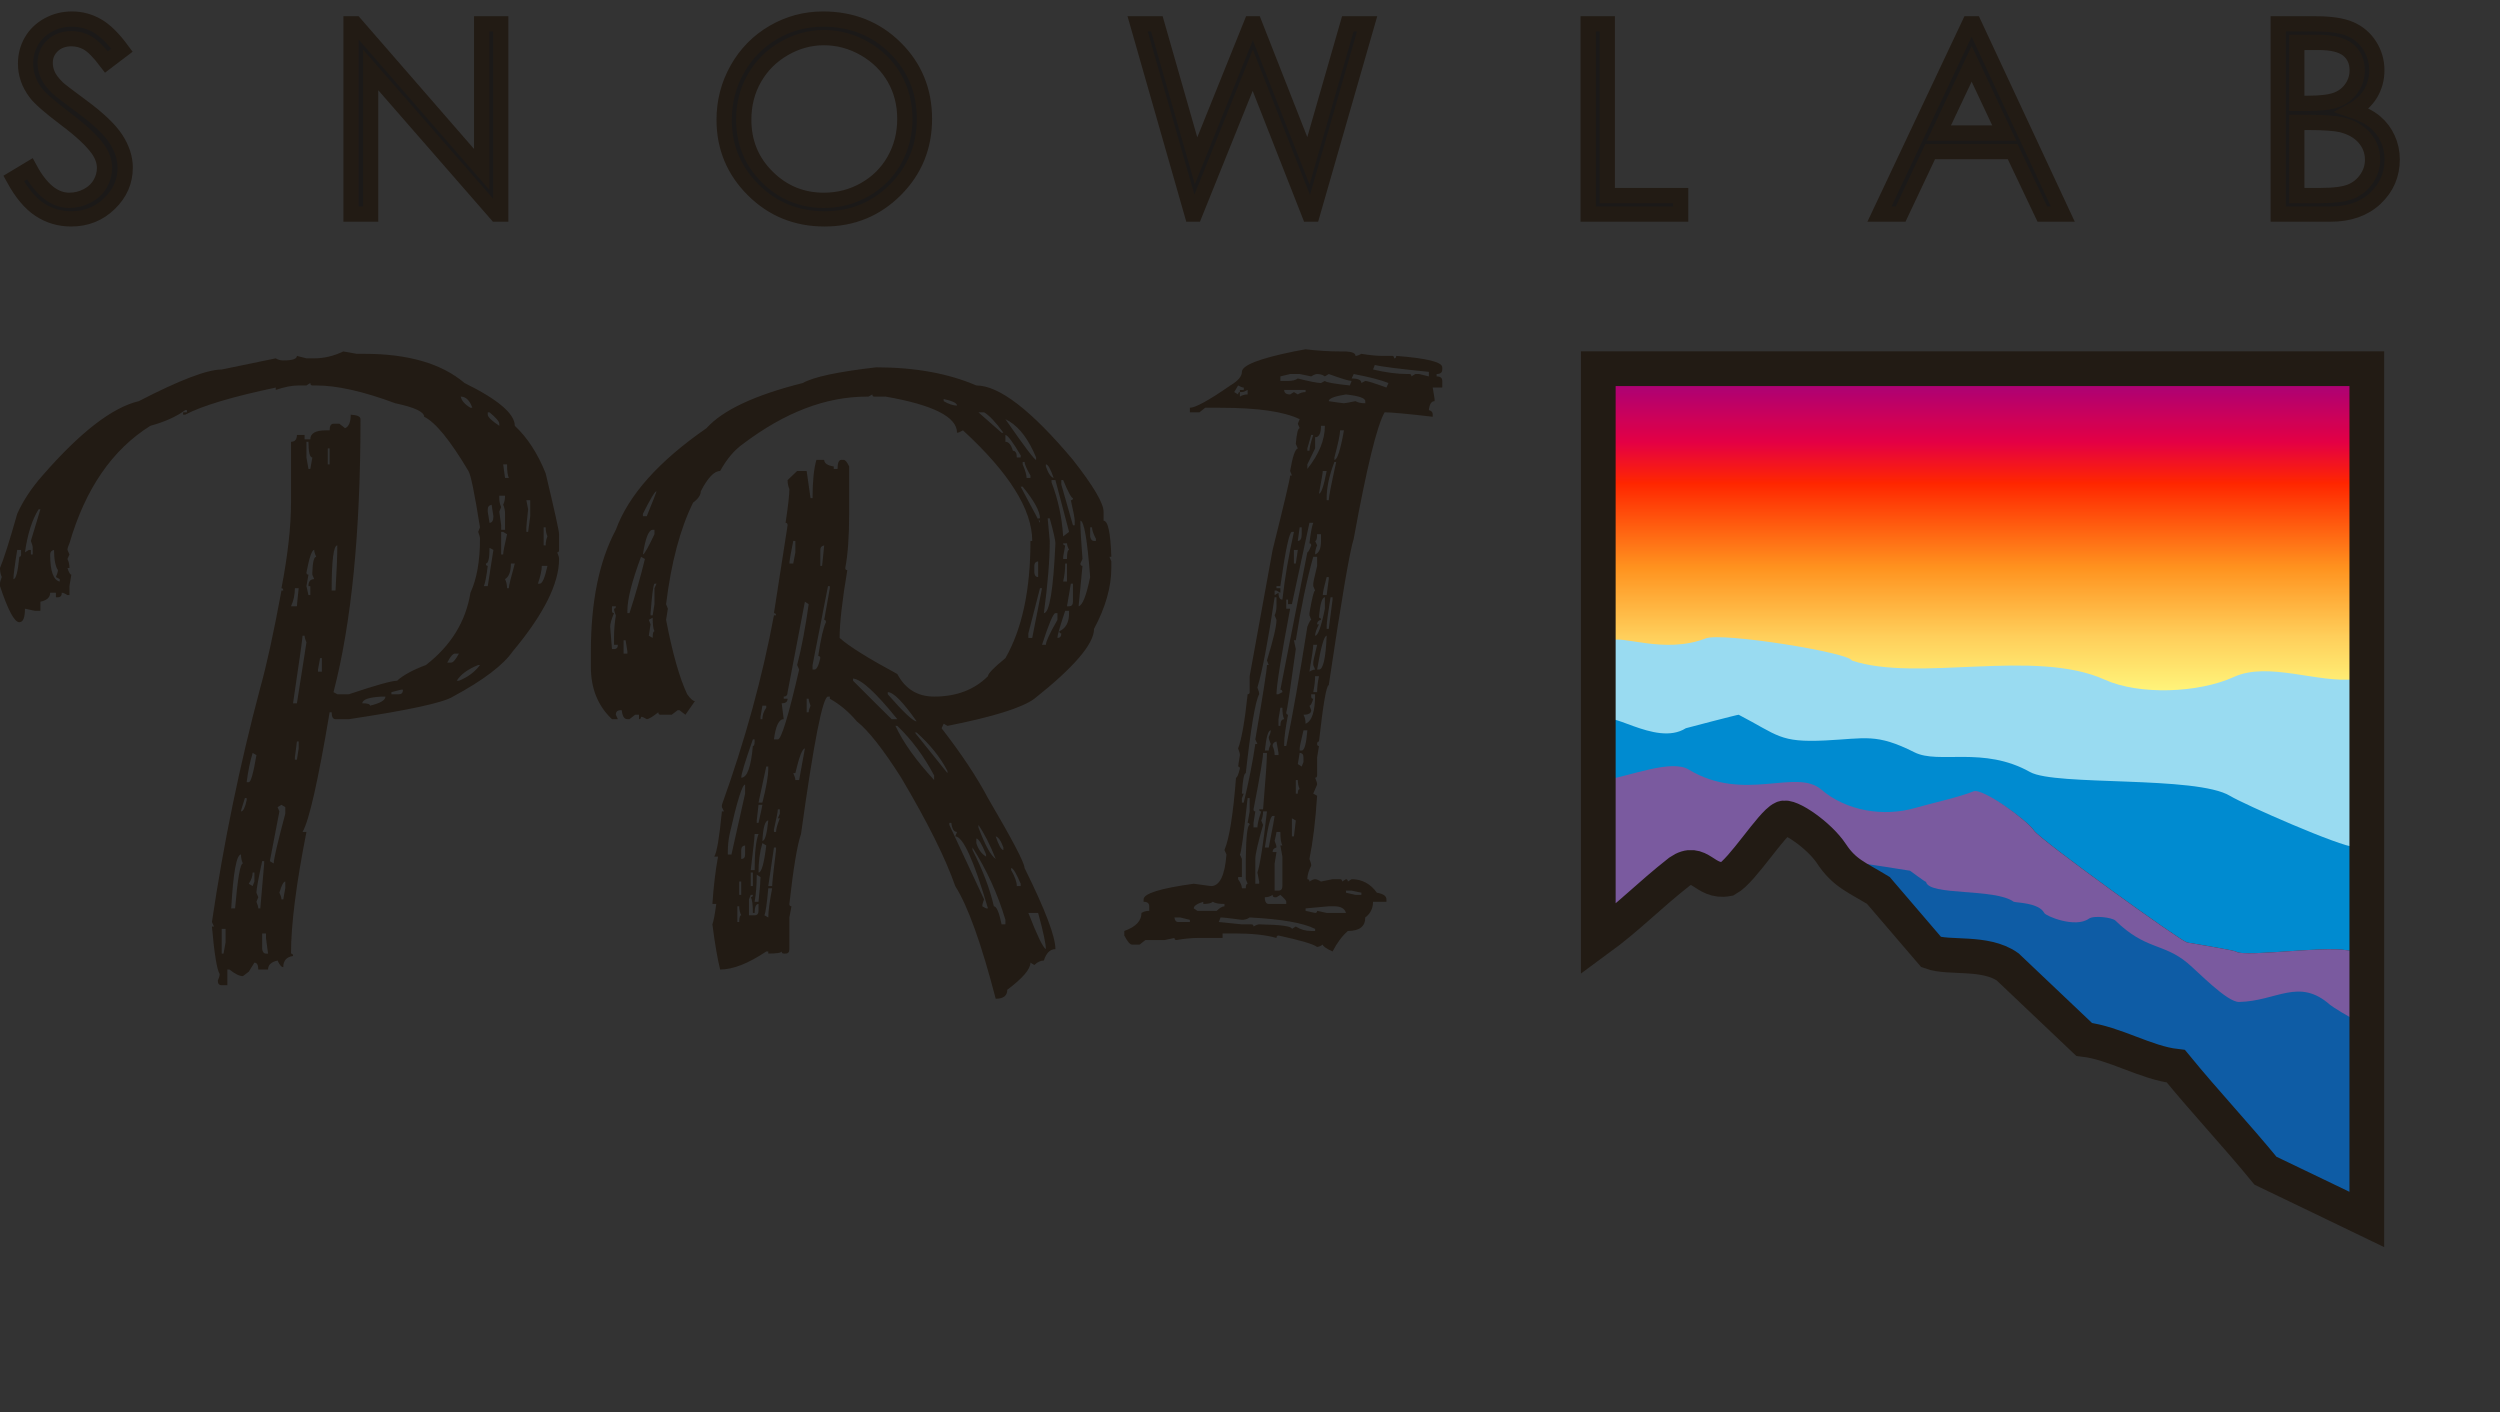
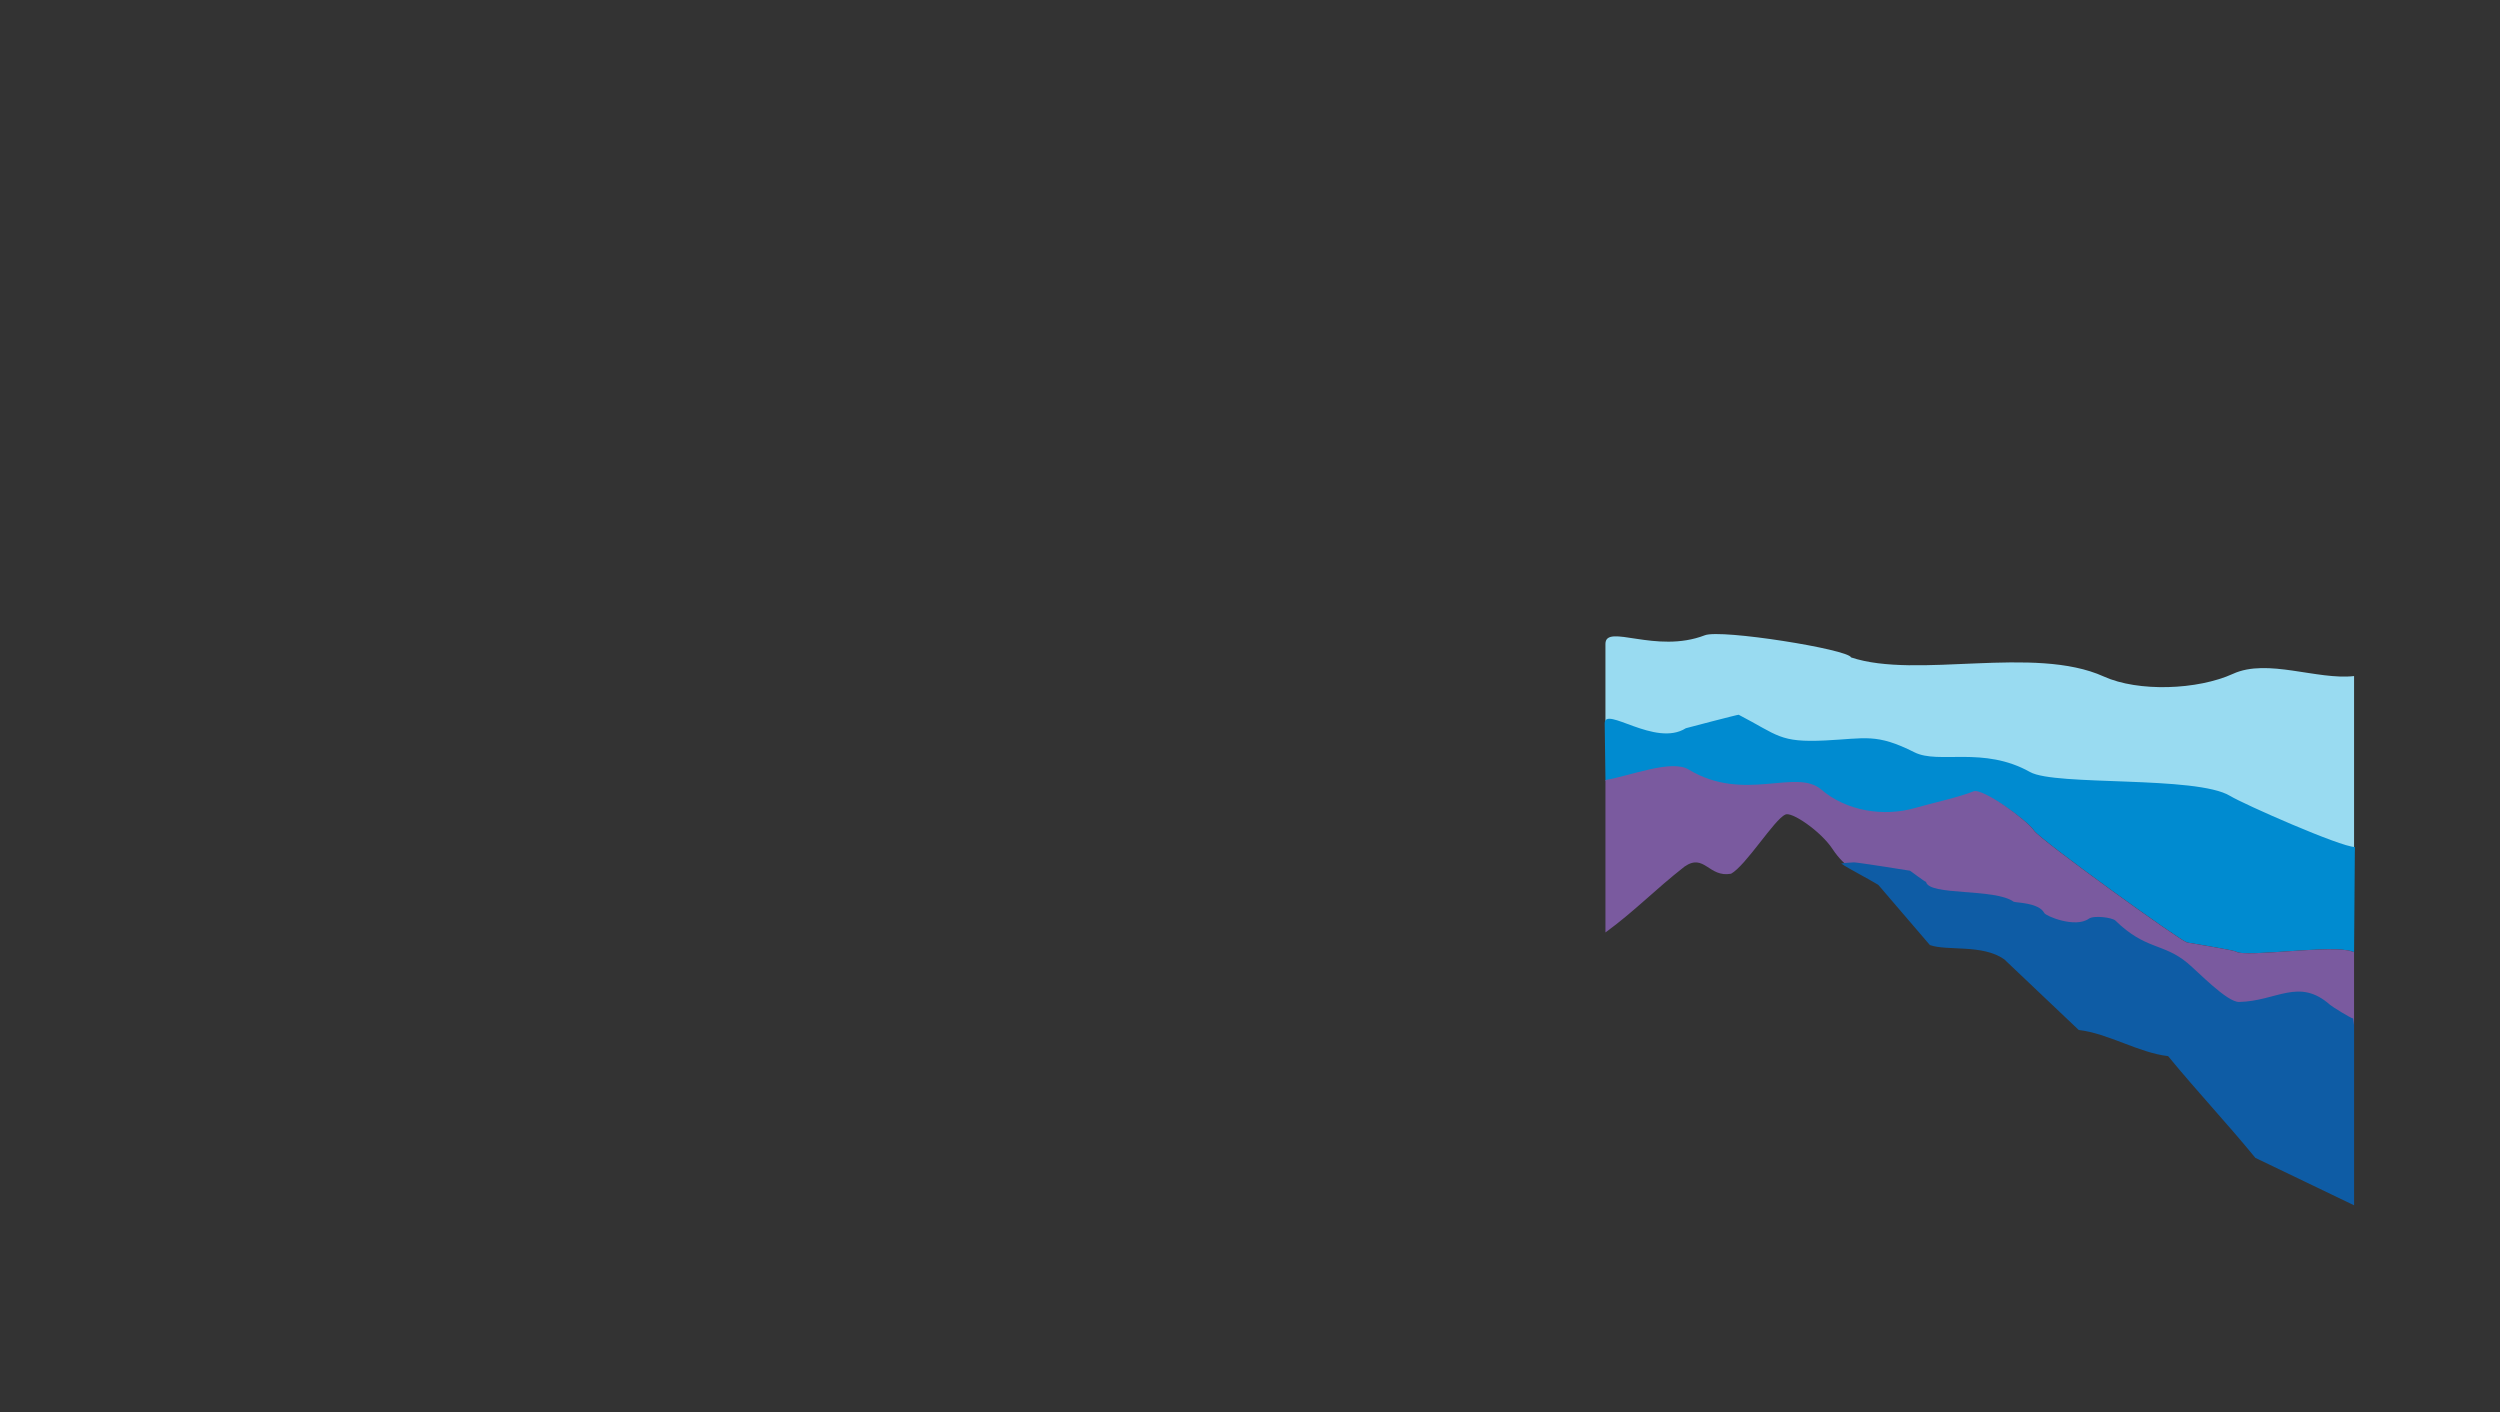
<svg xmlns="http://www.w3.org/2000/svg" width="131" height="74" viewBox="0 0 131 74" fill="none">
  <rect x="0" y="0" width="131" height="74" fill="#333333" stroke="none" />
  <g id="Group 1826">
    <g id="Layer1012">
-       <path id="path967" fill-rule="evenodd" clip-rule="evenodd" d="M17.988 18.416L18.687 18.54H19.093C21.385 18.54 23.136 19.048 24.343 20.07C26.098 20.935 26.976 21.681 26.976 22.313C27.642 22.936 28.178 23.768 28.593 24.804C29.06 26.767 29.296 27.827 29.296 27.993V28.816C29.296 28.901 29.263 28.944 29.198 28.944C29.263 29.091 29.296 29.205 29.296 29.291C29.296 30.579 28.487 32.195 26.866 34.134C26.358 34.862 25.314 35.651 23.737 36.501C23.237 36.82 21.417 37.214 18.284 37.685H17.581C17.447 37.685 17.378 37.566 17.378 37.324H17.273C16.667 40.926 16.196 43.013 15.854 43.593H16.058C15.517 46.331 15.249 48.455 15.249 49.967C15.318 49.967 15.355 50.01 15.355 50.095C15.014 50.143 14.843 50.337 14.843 50.68C14.749 50.68 14.648 50.561 14.546 50.333C14.213 50.404 14.046 50.561 14.046 50.803H13.534C13.534 50.561 13.465 50.442 13.331 50.442L13.035 50.917L12.726 51.15C12.551 51.15 12.316 51.036 12.023 50.803H11.913V51.626H11.617C11.482 51.626 11.414 51.545 11.414 51.388C11.478 51.24 11.511 51.127 11.511 51.041C11.369 50.818 11.23 49.986 11.105 48.55H11.214L11.105 48.313C11.718 44.173 12.563 40.076 13.64 36.031C13.973 34.843 14.343 33.146 14.749 30.945H14.843C14.843 30.864 14.81 30.822 14.749 30.822C15.082 29.087 15.249 27.589 15.249 26.339V23.15C15.456 23.15 15.558 23.026 15.558 22.789H15.96V23.022H16.261C16.261 22.708 16.529 22.551 17.069 22.551H17.273C17.273 22.318 17.338 22.204 17.476 22.204H17.785L18.081 22.437C18.28 22.356 18.378 22.118 18.378 21.729C18.719 21.748 18.89 21.824 18.89 21.966C18.89 27.879 18.418 32.647 17.476 36.268L17.675 36.378H18.284C19.694 35.903 20.539 35.67 20.808 35.67C21.125 35.38 21.628 35.104 22.319 34.847C23.627 33.835 24.407 32.571 24.651 31.059C24.984 30.341 25.151 29.4 25.151 28.231C25.151 28.15 25.119 28.027 25.058 27.87L25.151 27.632C24.867 25.84 24.664 24.856 24.546 24.68C23.591 23.074 22.819 22.128 22.226 21.838C22.226 21.581 21.722 21.344 20.71 21.13C19.036 20.507 17.654 20.198 16.57 20.198H16.366C16.297 20.198 16.261 20.155 16.261 20.07L16.058 20.198H15.651C15.31 20.198 14.912 20.274 14.449 20.431V20.308C12.198 20.783 10.613 21.253 9.703 21.729H9.593V21.605H9.796V21.491H9.703C9.256 21.824 8.65 22.1 7.878 22.313C5.888 23.559 4.473 25.607 3.64 28.469C3.571 28.616 3.535 28.735 3.535 28.816L3.64 29.053L3.535 29.291C3.608 29.429 3.64 29.586 3.64 29.762H3.535C3.608 29.994 3.673 30.113 3.738 30.113L3.64 30.712V31.183H3.535C3.409 31.102 3.308 31.059 3.239 31.059C3.239 31.216 3.169 31.297 3.035 31.297H2.929V31.059H2.629C2.629 31.302 2.458 31.458 2.117 31.53V32.005H1.82L1.308 31.896C1.308 32.366 1.211 32.604 1.012 32.604C0.756 32.604 0.418 31.972 0 30.712V30.584C0 30.503 0.032 30.384 0.093 30.237C0.032 30.099 0 29.938 0 29.762C0.199 29.291 0.5 28.345 0.902 26.924C1.207 26.244 1.645 25.579 2.227 24.918C4.209 22.641 5.892 21.344 7.273 21.021C9.414 19.913 10.865 19.362 11.617 19.362L14.449 18.777C14.562 18.848 14.693 18.887 14.843 18.887C15.318 18.887 15.558 18.81 15.558 18.649L16.058 18.777H16.464C16.984 18.777 17.492 18.654 17.988 18.416ZM24.14 20.783C24.188 20.997 24.359 21.192 24.651 21.367H24.749C24.611 20.978 24.412 20.783 24.14 20.783ZM25.558 21.605V21.729C25.558 21.848 25.761 22.042 26.163 22.313V22.204C26.163 22.09 25.992 21.89 25.651 21.605H25.558ZM16.058 23.15V23.972L16.163 24.571H16.261L16.366 23.972C16.233 23.972 16.163 23.697 16.163 23.15H16.058ZM17.175 23.497V24.333H17.273V23.497H17.175ZM26.366 24.333L26.464 25.042H26.663C26.602 24.923 26.569 24.685 26.569 24.333H26.366ZM26.163 25.978V26.102C26.163 26.277 26.195 26.434 26.261 26.572L26.163 26.81L26.261 27.523V27.761H26.464V26.924C26.464 26.748 26.431 26.587 26.366 26.449C26.431 26.32 26.464 26.163 26.464 25.978H26.163ZM27.581 26.211L27.674 26.686C27.613 27.252 27.581 27.566 27.581 27.632V27.87H27.674L27.784 27.048V26.211H27.581ZM25.558 26.686V26.81L25.651 27.395C25.785 27.395 25.854 27.28 25.854 27.048L25.761 26.449C25.622 26.477 25.558 26.558 25.558 26.686ZM2.024 26.686C1.682 27.233 1.442 27.984 1.308 28.944L1.512 28.816H1.617V29.053H1.715V28.706C1.715 28.621 1.682 28.502 1.617 28.345L2.117 26.686H2.024ZM28.487 27.632V28.578H28.593C28.593 28.402 28.625 28.245 28.686 28.107C28.625 27.965 28.593 27.808 28.593 27.632H28.487ZM26.261 27.87V29.053H26.366C26.366 28.934 26.435 28.578 26.569 27.993L26.366 27.87H26.261ZM17.378 30.945H17.581C17.646 29.88 17.675 29.091 17.675 28.578C17.48 28.578 17.378 29.367 17.378 30.945ZM25.651 28.706C25.651 29.253 25.59 29.529 25.46 29.529C25.46 29.609 25.492 29.652 25.558 29.652C25.492 30.189 25.428 30.541 25.354 30.712H25.558L25.854 28.816L25.651 28.706ZM0.902 28.816C0.768 29.643 0.703 30.151 0.703 30.346C0.837 30.346 0.939 29.956 1.012 29.177C1.073 29.177 1.105 29.139 1.105 29.053V28.816H0.902ZM2.629 29.053C2.629 29.928 2.796 30.398 3.129 30.474V30.346L2.929 30.237C2.999 30.08 3.035 29.956 3.035 29.875C2.901 29.671 2.832 29.319 2.832 28.816C2.698 28.844 2.629 28.925 2.629 29.053ZM16.058 29.999C16.058 30.075 16.094 30.113 16.163 30.113L16.058 30.712L16.163 31.183H16.261V30.712H16.163C16.163 30.47 16.265 30.346 16.464 30.346L16.366 30.113V29.999C16.383 29.453 16.452 29.177 16.57 29.177C16.497 29.02 16.464 28.901 16.464 28.816C16.342 28.816 16.208 29.21 16.058 29.999ZM26.772 29.529C26.772 29.952 26.667 30.227 26.464 30.346C26.533 30.489 26.569 30.646 26.569 30.822H26.663C26.663 30.703 26.768 30.27 26.976 29.529H26.772ZM28.39 29.652C28.39 29.885 28.32 30.194 28.186 30.584H28.284C28.418 30.584 28.552 30.275 28.686 29.652H28.39ZM15.452 30.822C15.452 31.163 15.383 31.482 15.249 31.767H15.558C15.558 31.706 15.591 31.387 15.651 30.822H15.452ZM15.854 33.312C15.854 33.435 15.688 34.614 15.355 36.853H15.558L16.058 33.664C15.993 33.512 15.96 33.398 15.96 33.312H15.854ZM23.437 34.719H23.64C23.745 34.719 23.879 34.562 24.046 34.248H23.843C23.733 34.248 23.595 34.405 23.437 34.719ZM16.773 34.486L16.663 35.085V35.194H16.866V34.486H16.773ZM23.936 35.67H24.046C24.505 35.489 24.875 35.218 25.151 34.847H25.058C24.509 35.071 24.135 35.342 23.936 35.67ZM20.511 36.268V36.378H20.913C21.047 36.378 21.116 36.297 21.116 36.14H21.011L20.511 36.268ZM18.987 36.853C19.255 36.853 19.39 36.891 19.39 36.977C19.93 36.848 20.198 36.687 20.198 36.501H19.999C19.325 36.539 18.987 36.658 18.987 36.853ZM15.558 38.854L15.452 39.691V39.805H15.558L15.651 39.22V38.854H15.558ZM13.238 39.453C13.1 39.909 12.998 40.423 12.925 40.988H13.035C13.145 40.988 13.278 40.513 13.437 39.567L13.238 39.453ZM12.832 41.82C12.697 42.238 12.628 42.471 12.628 42.519C12.742 42.519 12.84 42.324 12.925 41.934V41.82H12.832ZM14.546 42.295L14.64 42.519L14.14 45.123L14.343 45.247C14.343 45.014 14.546 44.149 14.948 42.642V42.295L14.749 42.172L14.546 42.295ZM12.116 47.6H12.319C12.454 46.031 12.588 45.247 12.726 45.247C12.661 45.109 12.628 44.952 12.628 44.776C12.393 44.776 12.222 45.718 12.116 47.6ZM13.738 45.123C13.539 46.041 13.437 46.592 13.437 46.778L13.534 47.015L13.437 47.253C13.502 47.4 13.534 47.519 13.534 47.6H13.64L13.843 45.247V45.123H13.738ZM13.238 45.722C13.238 45.917 13.169 46.112 13.035 46.307L13.238 46.431L13.331 46.193V45.722H13.238ZM14.64 46.778C14.713 46.93 14.749 47.044 14.749 47.129H14.843L14.948 46.545V46.193C14.855 46.193 14.753 46.388 14.64 46.778ZM11.617 48.674V49.967H11.714L11.82 49.382V48.674H11.617ZM13.738 48.912V49.734C13.762 49.891 13.827 49.967 13.937 49.967H14.046L13.937 49.149V48.912H13.738ZM45.91 19.248C47.942 19.248 49.693 19.566 51.16 20.198C52.35 20.198 54.041 21.496 56.222 24.096C57.291 25.46 57.827 26.368 57.827 26.81V27.285C58.059 27.285 58.193 27.917 58.234 29.177H58.136L58.234 29.415V29.762C58.234 30.755 57.933 31.82 57.328 32.951C57.328 33.74 56.283 34.961 54.199 36.615C53.561 37.086 52.045 37.561 49.648 38.036L49.449 37.922L49.339 38.16C50.396 39.524 51.204 40.746 51.769 41.82C53.045 43.997 53.687 45.214 53.687 45.485C54.764 47.657 55.304 49.073 55.304 49.734C55.028 49.734 54.825 49.934 54.699 50.333C54.532 50.333 54.365 50.409 54.199 50.566L53.996 50.442C53.996 50.785 53.589 51.26 52.781 51.863C52.781 52.177 52.578 52.334 52.175 52.334C51.42 49.43 50.713 47.462 50.054 46.431C49.547 44.976 48.604 43.08 47.222 40.751C46.284 39.272 45.512 38.288 44.898 37.799C44.472 37.295 44 36.901 43.484 36.615V36.501H43.387C43.11 36.501 42.639 38.902 41.973 43.702C41.774 44.277 41.571 45.499 41.363 47.367C41.363 47.448 41.4 47.49 41.473 47.49L41.363 48.075V49.734C41.363 49.891 41.298 49.967 41.164 49.967H41.067C40.998 49.967 40.961 49.934 40.961 49.858C40.92 49.934 40.685 49.967 40.258 49.967V49.858H40.152C39.206 50.49 38.401 50.803 37.735 50.803C37.601 50.266 37.463 49.477 37.329 48.436C37.393 48.27 37.459 47.913 37.532 47.367H37.329C37.393 46.435 37.491 45.608 37.625 44.886H37.426C37.56 44.681 37.694 43.892 37.828 42.519H37.938L37.828 42.295V42.172C39.043 38.792 39.953 35.479 40.555 32.243H40.664C40.664 32.166 40.628 32.128 40.555 32.128L41.27 27.523C41.27 27.437 41.233 27.395 41.164 27.395C41.298 26.515 41.363 25.926 41.363 25.627C41.302 25.488 41.27 25.332 41.27 25.156L41.77 24.68H42.269L42.472 26.102H42.578C42.578 25.208 42.647 24.543 42.781 24.096H43.188C43.188 24.272 43.354 24.391 43.688 24.443V24.571H43.887C43.887 24.253 43.956 24.096 44.09 24.096H44.199C44.293 24.096 44.39 24.21 44.496 24.443V26.924C44.496 28.122 44.427 29.067 44.293 29.762C44.293 29.837 44.33 29.875 44.398 29.875C44.13 31.473 43.996 32.656 43.996 33.426C44.48 33.864 45.487 34.491 47.019 35.318C47.438 36.107 48.084 36.501 48.949 36.501C50.115 36.501 51.054 36.145 51.769 35.432C51.769 35.299 52.074 34.985 52.684 34.486C53.557 32.96 53.996 30.916 53.996 28.345H54.089C54.089 26.701 52.878 24.771 50.461 22.551C50.322 22.632 50.221 22.675 50.148 22.675C50.148 21.848 48.905 21.22 46.414 20.783H45.804C45.743 20.783 45.711 20.745 45.711 20.669L45.508 20.783H45.41C43.277 20.783 41.119 21.61 38.937 23.259C38.483 23.578 38.084 24.048 37.735 24.68C37.426 24.68 37.089 25.032 36.723 25.74C36.723 25.935 36.589 26.135 36.317 26.339C35.642 27.703 35.171 29.476 34.903 31.658L34.996 31.896L34.903 32.48C35.236 34.215 35.602 35.513 36.008 36.378C36.182 36.62 36.317 36.739 36.414 36.739L35.915 37.452L35.602 37.214H35.508L35.199 37.452H34.602C34.533 37.452 34.496 37.409 34.496 37.324C34.188 37.566 33.984 37.685 33.891 37.685C33.761 37.604 33.664 37.561 33.59 37.561C33.59 37.647 33.554 37.685 33.485 37.685V37.452H33.281L32.985 37.685H32.875C32.709 37.685 32.611 37.528 32.579 37.214H32.473C32.339 37.233 32.27 37.309 32.27 37.452L32.376 37.685H32.067C31.331 36.991 30.962 36.078 30.962 34.957V34.134C30.962 31.525 31.396 29.4 32.27 27.761C32.936 25.94 34.521 24.167 37.02 22.437C37.869 21.491 39.551 20.702 42.066 20.07C42.615 19.756 43.895 19.48 45.91 19.248ZM49.449 20.907V21.021C49.717 21.177 49.953 21.253 50.148 21.253C50.148 21.125 49.916 21.011 49.449 20.907ZM51.269 21.605L52.484 22.675H52.578C52.171 22.118 51.834 21.762 51.566 21.605H51.269ZM52.684 21.966C53.671 23.388 54.203 24.096 54.292 24.096V23.972C53.91 23.05 53.443 22.418 52.886 22.076L52.684 21.966ZM52.684 22.789V23.15C52.854 23.15 52.984 23.307 53.077 23.62C53.212 23.62 53.281 23.739 53.281 23.972H53.484V23.858C53.077 23.174 52.813 22.812 52.684 22.789ZM53.589 24.205V24.333C53.723 24.647 53.793 24.885 53.793 25.042H53.996V24.918C53.789 24.557 53.687 24.319 53.687 24.205H53.589ZM54.804 24.333V24.443C54.93 24.804 55.064 25.004 55.211 25.042C55.048 24.571 54.914 24.333 54.804 24.333ZM55.101 25.156V25.279C55.442 26.163 55.645 27.105 55.71 28.107L56.019 27.87L55.304 25.156H55.101ZM55.613 25.156V25.389L56.222 27.523H56.316V27.285C56.316 27.166 56.247 26.805 56.112 26.211C56.186 26.211 56.222 26.178 56.222 26.102C56.141 26.102 55.97 25.783 55.71 25.156H55.613ZM53.484 25.503L54.495 27.395V27.285C54.431 27.285 54.398 27.242 54.398 27.162H54.495C54.495 26.796 54.195 26.244 53.589 25.503H53.484ZM33.688 26.924V27.048H33.891C34.228 26.22 34.399 25.783 34.399 25.74C34.322 25.74 34.082 26.135 33.688 26.924ZM54.898 27.162L55.007 28.345C55.007 29.353 54.902 30.617 54.699 32.128C54.991 32.128 55.194 30.912 55.304 28.469C55.304 28.321 55.207 27.884 55.007 27.162H54.898ZM56.612 27.285V27.523C56.612 27.708 56.649 28.298 56.722 29.291L56.612 29.529C56.612 29.609 56.649 29.652 56.722 29.652L56.519 31.767C56.726 31.72 56.925 31.211 57.124 30.237C56.974 28.269 56.803 27.285 56.612 27.285ZM57.124 27.632V28.107C57.149 28.264 57.218 28.345 57.328 28.345H57.425V28.231C57.287 27.97 57.222 27.77 57.222 27.632H57.124ZM33.688 29.053C33.757 29.053 33.96 28.702 34.294 27.993V27.761H34.2C33.992 27.761 33.822 28.188 33.688 29.053ZM41.566 28.345C41.432 29.011 41.363 29.405 41.363 29.529H41.566L41.676 28.944V28.345H41.566ZM55.71 28.469C55.71 28.545 55.743 28.578 55.816 28.578L55.71 29.177V29.291H55.91C55.91 28.973 55.946 28.816 56.019 28.816C55.946 28.668 55.91 28.554 55.91 28.469H55.71ZM42.984 28.816V29.652H43.078L43.188 28.578C43.049 28.606 42.984 28.687 42.984 28.816ZM33.59 29.177C33.115 30.451 32.875 31.392 32.875 32.005V32.128H32.985C33.302 31.154 33.57 30.208 33.794 29.291L33.59 29.177ZM54.199 29.652V29.999C54.211 30.156 54.28 30.237 54.398 30.237V29.415C54.264 29.433 54.199 29.514 54.199 29.652ZM55.816 29.529C55.816 29.852 55.78 30.166 55.71 30.474H55.91V29.529H55.816ZM34.294 30.584C34.228 30.669 34.163 31.183 34.09 32.128V32.243H34.2L34.294 31.658V30.822L34.399 30.584H34.294ZM56.112 30.584L55.91 31.767H56.019C56.153 31.767 56.222 31.691 56.222 31.53V30.584H56.112ZM43.387 30.712L42.578 34.847V35.085H42.676C42.794 35.085 42.895 34.885 42.984 34.486C42.984 34.41 42.948 34.372 42.875 34.372C43.013 33.455 43.147 32.865 43.281 32.604C43.281 32.518 43.249 32.48 43.188 32.48L43.484 30.822V30.712H43.387ZM54.495 30.822L53.886 33.189V33.426H54.089L54.601 30.822H54.495ZM42.176 31.53L41.27 36.268C41.27 36.425 41.201 36.501 41.067 36.501V36.615H41.27C41.27 36.772 41.168 36.853 40.961 36.853L41.067 37.685C40.815 37.685 40.644 38.041 40.555 38.745H40.758C40.941 38.745 41.314 37.523 41.875 35.085L41.77 34.847C42.001 33.963 42.2 32.903 42.375 31.658L42.176 31.53ZM32.067 31.767V32.005C32.067 32.09 32.103 32.128 32.176 32.128C32.038 32.447 31.973 32.685 31.973 32.841L32.067 34.011H32.176C32.31 34.011 32.376 33.935 32.376 33.788H32.176V33.312C32.176 33.027 32.205 32.67 32.27 32.243C32.205 32.095 32.176 31.976 32.176 31.896C32.237 31.896 32.27 31.853 32.27 31.767H32.067ZM55.816 32.005C55.548 32.803 55.41 33.279 55.41 33.426C55.548 33.426 55.613 33.345 55.613 33.189C55.544 33.189 55.507 33.151 55.507 33.079C55.849 32.927 56.019 32.613 56.019 32.128V32.005H55.816ZM54.601 33.788H54.804C54.804 33.621 55.007 33.184 55.41 32.48V32.128H55.304C55.194 32.128 54.959 32.685 54.601 33.788ZM33.997 32.48L34.09 32.718L33.997 33.312L34.2 33.426C34.2 33.193 34.228 33.079 34.294 33.079C34.228 32.956 34.2 32.718 34.2 32.366L33.997 32.48ZM32.676 33.55V34.248H32.875V34.134L32.782 33.55H32.676ZM44.699 35.555V35.67C45.65 36.625 46.325 37.295 46.723 37.685H47.019C45.906 36.302 45.134 35.593 44.699 35.555ZM46.519 36.268V36.378C47.344 37.324 47.848 37.799 48.031 37.799C47.316 36.777 46.812 36.268 46.519 36.268ZM42.269 36.615V37.324H42.375C42.375 37.243 42.407 37.124 42.472 36.977C42.407 36.82 42.375 36.696 42.375 36.615H42.269ZM39.949 36.977L39.852 37.561V37.685H39.949C39.949 37.48 40.014 37.281 40.152 37.086V36.977H39.949ZM46.922 38.036C47.328 38.906 48.002 39.852 48.949 40.874V40.636C48.409 39.619 47.767 38.75 47.019 38.036H46.922ZM47.938 38.384L49.648 40.513V40.404C49.27 39.676 48.73 39.006 48.031 38.384H47.938ZM39.45 38.745C39.043 39.905 38.84 40.575 38.84 40.751C39.149 40.751 39.352 40.199 39.45 39.092C39.511 39.092 39.543 39.016 39.543 38.854V38.745H39.45ZM41.566 40.513C41.64 40.67 41.676 40.793 41.676 40.874H41.875L42.176 39.22C42.046 39.22 41.879 39.648 41.676 40.513H41.566ZM40.152 40.166L39.746 42.058H39.949C40.152 41.259 40.258 40.665 40.258 40.275V40.166H40.152ZM38.137 44.648V44.776H38.328L39.043 41.587V41.112C38.893 41.112 38.625 41.977 38.234 43.702C38.17 44.007 38.137 44.325 38.137 44.648ZM39.746 42.172L39.653 42.994V43.118H39.746C39.88 42.523 39.949 42.21 39.949 42.172H39.746ZM40.758 42.409C40.758 42.528 40.689 42.88 40.555 43.465V43.593H40.664C40.664 43.45 40.729 43.213 40.863 42.88H40.758L40.863 42.642V42.409H40.758ZM39.949 44.063C40.083 44.063 40.185 43.707 40.258 42.994C40.092 42.994 39.986 43.35 39.949 44.063ZM49.746 43.118V43.227L51.566 47.129C51.501 47.286 51.473 47.405 51.473 47.49L51.672 47.6H51.769C51.03 45.085 50.461 43.826 50.054 43.826L50.148 43.593C49.981 43.593 49.884 43.431 49.851 43.118H49.746ZM51.269 43.227V43.355C51.611 44.273 51.911 44.824 52.175 45.009C51.879 44.268 51.578 43.674 51.269 43.227ZM39.543 43.702C39.543 43.84 39.474 44.472 39.34 45.594H39.543C39.543 44.677 39.612 44.044 39.746 43.702H39.543ZM52.175 43.826C52.334 44.301 52.468 44.539 52.578 44.539V44.41C52.452 44.059 52.318 43.864 52.175 43.826ZM51.16 43.94V44.178C51.257 44.501 51.428 44.738 51.672 44.886V44.776C51.444 44.216 51.273 43.94 51.16 43.94ZM39.949 44.178C39.815 44.629 39.746 45.147 39.746 45.722C39.904 45.722 40.038 45.247 40.152 44.301L39.949 44.178ZM38.84 44.539V45.009C38.974 45.009 39.043 44.933 39.043 44.776V44.301C38.909 44.32 38.84 44.396 38.84 44.539ZM40.555 44.41L40.258 46.431H40.461C40.461 46.293 40.526 45.66 40.664 44.539V44.41H40.555ZM50.96 44.41V44.539C51.497 45.594 51.871 46.578 52.078 47.49C52.22 47.49 52.354 47.804 52.484 48.436H52.684V48.199C52.281 46.844 51.704 45.584 50.96 44.41ZM52.984 45.485V45.594C53.183 45.941 53.281 46.217 53.281 46.431H53.484V46.307C53.252 45.76 53.086 45.485 52.984 45.485ZM39.34 45.722V46.431H39.45V45.722H39.34ZM39.653 45.832C39.653 46.373 39.616 46.844 39.543 47.253H39.746C39.819 46.559 39.852 46.126 39.852 45.96L39.653 45.832ZM38.734 46.193V46.892H38.84V46.193H38.734ZM40.258 46.545C40.185 47.353 40.12 47.823 40.055 47.961L40.258 48.075C40.258 47.761 40.323 47.248 40.461 46.545H40.258ZM39.34 46.892L39.246 47.129V47.961H39.543C39.677 47.961 39.746 47.885 39.746 47.728V47.367C39.612 47.367 39.543 47.524 39.543 47.837H39.45C39.45 47.391 39.413 47.12 39.34 47.015C39.413 47.015 39.45 46.972 39.45 46.892H39.34ZM38.637 47.49V48.313H38.734C38.734 48.08 38.771 47.961 38.84 47.961C38.771 47.823 38.734 47.666 38.734 47.49H38.637ZM53.886 47.837C54.349 49.026 54.654 49.658 54.804 49.734C54.804 49.463 54.67 48.831 54.398 47.837H53.886Z" fill="#221B14" />
-       <path id="path969" fill-rule="evenodd" clip-rule="evenodd" d="M68.412 18.302C69.046 18.378 69.647 18.416 70.22 18.416H70.529C70.862 18.435 71.028 18.511 71.028 18.649C71.102 18.649 71.203 18.616 71.337 18.54C71.8 18.616 72.17 18.649 72.446 18.649H72.959C73.019 18.649 73.052 18.692 73.052 18.777C73.125 18.777 73.162 18.734 73.162 18.649C74.77 18.772 75.575 18.972 75.575 19.248V19.362C75.575 19.518 75.478 19.599 75.278 19.599V19.723C75.478 19.723 75.575 19.804 75.575 19.961V20.308H75.075L75.173 20.907V21.021C75.006 21.021 74.905 21.177 74.872 21.491C75.01 21.52 75.075 21.601 75.075 21.729V21.838C73.726 21.681 72.885 21.605 72.552 21.605C72.15 22.318 71.609 24.528 70.935 28.231C70.728 28.863 70.293 31.42 69.627 35.903C69.505 35.903 69.334 36.886 69.115 38.854C69.05 38.854 69.017 38.897 69.017 38.983C69.017 39.054 69.05 39.092 69.115 39.092L69.017 39.691V40.636C69.017 40.713 68.981 40.751 68.912 40.751C68.981 40.907 69.017 41.026 69.017 41.112L68.814 41.587L69.017 41.697C68.932 43.023 68.794 44.13 68.615 45.009C68.676 45.161 68.708 45.275 68.708 45.361C68.574 45.618 68.505 45.855 68.505 46.069C68.578 46.069 68.615 46.112 68.615 46.193C68.741 46.112 68.838 46.069 68.912 46.069C68.981 46.069 69.086 46.112 69.22 46.193L69.826 46.069H70.22C70.293 46.069 70.325 46.112 70.325 46.193L70.529 46.069C70.594 46.069 70.626 46.112 70.626 46.193L70.825 46.069C71.366 46.069 71.809 46.307 72.15 46.778C72.483 46.834 72.65 46.953 72.65 47.129V47.253H71.947C71.947 47.595 71.813 47.871 71.54 48.075C71.54 48.55 71.236 48.783 70.626 48.783C70.321 49.054 70.057 49.411 69.826 49.858C69.484 49.701 69.314 49.577 69.314 49.496C69.188 49.577 69.09 49.62 69.017 49.62C68.826 49.472 68.152 49.273 66.993 49.021C66.924 49.021 66.888 49.064 66.888 49.149C66.323 48.988 65.584 48.912 64.674 48.912H64.064V49.149H62.743C62.467 49.149 62.097 49.182 61.638 49.258C61.573 49.258 61.541 49.221 61.541 49.149L61.029 49.258H60.017L59.72 49.496H59.314C59.213 49.496 59.078 49.339 58.912 49.021V48.783C59.514 48.569 59.814 48.256 59.814 47.837C59.936 47.761 60.07 47.728 60.22 47.728V47.49C60.22 47.334 60.123 47.253 59.924 47.253V47.129C59.924 46.82 60.801 46.549 62.553 46.307L63.459 46.431C63.91 46.431 64.182 45.879 64.267 44.776L64.162 44.539C64.413 43.954 64.617 42.69 64.767 40.751C64.824 40.751 64.889 40.594 64.97 40.275C64.97 40.204 64.938 40.166 64.877 40.166L64.97 39.567C64.97 39.481 64.938 39.367 64.877 39.22C65.055 38.754 65.226 37.809 65.376 36.378C65.446 36.378 65.482 36.34 65.482 36.268V35.432L66.685 28.816C67.294 26.368 67.603 25.066 67.603 24.918H67.697L67.603 24.68C67.729 23.93 67.863 23.535 68.005 23.497L67.9 23.259C67.944 22.713 68.014 22.437 68.103 22.437L68.005 22.204L68.103 21.966C67.282 21.567 65.901 21.367 63.959 21.367H63.15L62.853 21.605H62.349V21.367C62.638 21.367 63.345 20.978 64.47 20.198C64.877 19.956 65.076 19.718 65.076 19.485C65.076 19.143 65.986 18.787 67.802 18.416L68.412 18.302ZM72.04 19.124L71.947 19.362C72.613 19.518 73.215 19.599 73.755 19.599H73.86C73.926 19.599 73.958 19.637 73.958 19.723L74.161 19.599H74.364L74.872 19.723V19.485C73.312 19.328 72.365 19.21 72.04 19.124ZM67.091 19.723V19.961H67.493C67.725 19.961 67.896 19.918 68.005 19.832C68.639 19.994 69.046 20.07 69.22 20.07L69.424 19.961C69.484 20.037 69.923 20.113 70.732 20.198L70.825 19.961C70.691 19.961 70.293 19.842 69.627 19.599L69.424 19.723C69.302 19.637 69.168 19.599 69.017 19.599C68.948 19.599 68.842 19.637 68.708 19.723L68.103 19.599H67.603L67.091 19.723ZM70.935 19.599L70.825 19.832C71.167 19.832 71.337 19.913 71.337 20.07L71.54 19.961C71.646 19.961 72.012 20.075 72.65 20.308L72.755 20.07C72.365 19.913 71.76 19.756 70.935 19.599ZM64.877 20.198L64.674 20.545L64.877 20.669C64.877 20.588 64.905 20.545 64.97 20.545V20.783C65.088 20.707 65.226 20.669 65.376 20.669V20.431C65.246 20.507 65.149 20.545 65.076 20.545H64.97V20.431H65.173V20.308C65.1 20.308 65.003 20.27 64.877 20.198ZM67.29 20.431C67.29 20.593 67.396 20.669 67.603 20.669L67.802 20.545L68.005 20.669C68.123 20.588 68.261 20.545 68.412 20.545V20.431H67.29ZM69.627 21.021C70.102 21.092 70.366 21.13 70.423 21.13C70.48 21.13 70.679 21.092 71.028 21.021C71.142 21.092 71.313 21.13 71.54 21.13V21.021C71.54 20.859 71.203 20.745 70.529 20.669C69.927 20.764 69.627 20.878 69.627 21.021ZM69.22 22.313C69.22 22.713 69.119 22.912 68.912 22.912V23.497L68.505 24.333V24.571C69.119 23.801 69.424 23.045 69.424 22.313H69.22ZM70.22 22.551C70.22 22.755 70.122 23.226 69.923 23.972V24.096C70.074 24.096 70.24 23.582 70.423 22.551H70.22ZM68.708 22.789L68.505 23.497V23.62H68.615C68.615 23.464 68.68 23.188 68.814 22.789H68.708ZM69.923 24.205C69.651 24.913 69.517 25.546 69.517 26.102V26.211H69.627C69.627 26.045 69.757 25.379 70.017 24.205H69.923ZM69.314 24.68C69.314 24.756 69.249 25.151 69.115 25.864C69.233 25.864 69.367 25.47 69.517 24.68H69.314ZM68.615 27.395L67.697 31.658H67.493V31.42H67.4V31.896H67.603C67.124 34.438 66.888 35.931 66.888 36.378H66.993L67.197 36.268C67.197 36.183 67.16 36.14 67.091 36.14L68.505 28.944C68.546 28.944 68.615 28.82 68.708 28.578C68.708 28.507 68.676 28.469 68.615 28.469C68.676 27.922 68.745 27.565 68.814 27.395H68.615ZM68.103 27.632L68.005 28.345C68.139 28.345 68.209 28.226 68.209 27.993V27.632H68.103ZM66.888 30.712V30.822H67.091V31.059L66.888 30.945H66.791V31.183L66.993 31.059C66.993 31.302 67.063 31.42 67.197 31.42C67.331 30.251 67.534 29.067 67.802 27.87H67.697C67.562 27.87 67.359 28.816 67.091 30.712H66.888ZM69.017 27.993C69.017 28.226 68.981 28.345 68.912 28.345L69.017 28.578C68.948 28.721 68.912 28.877 68.912 29.053C69.119 28.977 69.22 28.744 69.22 28.345V27.993H69.017ZM67.802 28.816V29.529H67.9L68.005 28.816H67.802ZM68.814 29.177C68.473 30.394 68.168 31.853 67.9 33.55H67.802L67.9 34.011C67.611 36.116 67.445 37.224 67.4 37.324C67.4 37.409 67.428 37.452 67.493 37.452C67.359 38.155 67.29 38.664 67.29 38.983V39.092H67.4C67.733 37.476 68.103 35.394 68.505 32.841C68.603 32.599 68.668 32.48 68.708 32.48L68.615 32.243V32.128C68.749 31.34 68.847 30.945 68.912 30.945L68.814 30.712V30.584C68.814 30.522 68.883 30.208 69.017 29.652V29.177H68.814ZM69.517 30.237C69.383 30.736 69.314 31.054 69.314 31.183H69.517L69.627 30.346V30.237H69.517ZM66.791 31.297C66.449 33.578 66.149 35.156 65.888 36.031C65.949 36.178 65.982 36.292 65.982 36.378C65.783 36.72 65.551 38.098 65.279 40.513C65.186 40.513 65.117 40.869 65.076 41.587H65.173L65.076 41.82V42.058H65.173C65.442 40.926 65.645 39.9 65.779 38.983H65.888L65.779 38.745C66.185 36.378 66.388 35.08 66.388 34.847H66.482L66.388 34.61C66.721 33.521 66.888 32.813 66.888 32.48L66.791 32.243C66.856 32.105 66.888 31.943 66.888 31.767V31.297H66.791ZM69.115 32.366C69.184 32.366 69.22 32.404 69.22 32.48C69.086 32.509 69.017 32.585 69.017 32.718H69.115C68.977 32.975 68.912 33.174 68.912 33.312C69.062 33.312 69.233 32.841 69.424 31.896V31.297C69.273 31.297 69.168 31.653 69.115 32.366ZM69.72 31.297C69.586 32.119 69.517 32.637 69.517 32.841V32.951H69.627L69.826 31.42V31.297H69.72ZM69.017 35.085H69.115C69.334 35.085 69.468 34.491 69.517 33.312C69.383 33.312 69.216 33.901 69.017 35.085ZM68.814 33.788C68.814 33.935 68.749 34.405 68.615 35.194C68.741 35.118 68.838 35.085 68.912 35.085L68.814 34.847V34.719C68.814 34.657 68.883 34.343 69.017 33.788H68.814ZM68.912 35.432C68.912 35.674 68.879 35.95 68.814 36.268H69.017C69.017 36.026 69.05 35.746 69.115 35.432H68.912ZM68.708 36.378V36.501C68.708 36.577 68.745 36.615 68.814 36.615C68.745 36.858 68.676 36.977 68.615 36.977L68.708 37.214C68.708 37.371 68.574 37.452 68.302 37.452C68.375 37.58 68.412 37.737 68.412 37.922C68.745 37.794 68.912 37.276 68.912 36.378H68.708ZM67.091 37.086L66.993 37.685V38.036H67.091C67.091 37.804 67.156 37.685 67.29 37.685C67.229 37.556 67.197 37.357 67.197 37.086H67.091ZM66.278 39.329H66.482C66.482 39.244 66.518 39.13 66.587 38.983C66.518 38.826 66.482 38.702 66.482 38.621C66.555 38.469 66.587 38.355 66.587 38.27C66.453 38.27 66.352 38.626 66.278 39.329ZM68.302 38.27C68.168 38.83 68.103 39.144 68.103 39.22V39.329H68.209C68.351 39.329 68.448 38.978 68.505 38.27H68.302ZM66.685 39.092C66.754 39.234 66.791 39.391 66.791 39.567H66.993V39.453L66.888 38.854C66.75 38.883 66.685 38.963 66.685 39.092ZM66.185 39.453C66.185 39.714 66.018 40.698 65.685 42.409C65.685 42.481 65.718 42.519 65.779 42.519L65.685 43.117V43.355H65.888C65.888 43.198 65.953 42.918 66.088 42.519C66.018 42.519 65.982 42.481 65.982 42.409H66.185C66.319 40.822 66.388 39.838 66.388 39.453H66.185ZM68.103 39.453L68.005 40.038L68.209 40.166L68.302 39.928V39.691C68.302 39.534 68.237 39.453 68.103 39.453ZM67.9 40.874V41.587H68.005C68.005 41.43 68.038 41.349 68.103 41.349C68.038 41.212 68.005 41.05 68.005 40.874H67.9ZM65.376 41.82C65.161 43.792 65.027 44.776 64.97 44.776L65.076 45.009V45.96H64.877V46.069C65.011 46.264 65.076 46.421 65.076 46.545H65.279C65.279 46.383 65.311 46.307 65.376 46.307L65.279 46.069V45.009C65.295 43.821 65.364 43.227 65.482 43.227C65.482 43.156 65.446 43.117 65.376 43.117L65.482 42.519V41.82H65.376ZM66.185 42.519C66.185 42.704 66.153 42.861 66.088 42.994L66.185 43.227C65.913 44.178 65.779 44.772 65.779 45.009V46.307H65.982V46.193L65.888 45.722C66.022 45.342 66.189 44.273 66.388 42.519H66.185ZM66.278 44.41H66.482C66.689 43.355 66.791 42.804 66.791 42.756H66.685C66.575 42.756 66.437 43.308 66.278 44.41ZM67.697 42.88V43.826H67.802L67.9 42.994L67.697 42.88ZM66.888 43.593C66.888 43.626 66.856 43.788 66.791 44.063C66.856 44.211 66.888 44.33 66.888 44.41C66.75 44.439 66.685 44.52 66.685 44.648H66.888L66.791 45.247V46.668H66.993C67.128 46.668 67.197 46.587 67.197 46.431V44.886L67.091 44.301H67.197C67.124 44.182 67.091 43.945 67.091 43.593H66.888ZM70.529 46.668V46.778L71.028 46.892H71.337V46.778L70.825 46.668H70.529ZM66.278 47.015V47.129C66.303 47.286 66.372 47.367 66.482 47.367H67.4V47.253C67.4 47.186 67.294 47.068 67.091 46.892L66.888 47.015H66.791C66.721 47.015 66.685 46.972 66.685 46.892C66.575 46.972 66.437 47.015 66.278 47.015ZM62.553 47.6L62.743 47.728H63.755C63.922 47.566 64.056 47.49 64.162 47.49V47.367C63.861 47.367 63.658 47.329 63.552 47.253C63.467 47.329 63.3 47.367 63.052 47.367V47.253C62.719 47.357 62.553 47.471 62.553 47.6ZM68.412 47.6V47.728L68.912 47.837C68.981 47.837 69.017 47.799 69.017 47.728L69.517 47.837H70.529C70.46 47.605 70.256 47.49 69.923 47.49H69.627L68.412 47.6ZM61.541 48.075C61.557 48.232 61.626 48.313 61.744 48.313H62.349V48.199L61.841 48.075H61.541ZM63.959 48.075L63.865 48.313L65.076 48.436H65.576C65.649 48.436 65.685 48.474 65.685 48.55C65.811 48.474 65.909 48.436 65.982 48.436C67.124 48.455 67.697 48.536 67.697 48.674L67.9 48.55C68.144 48.707 68.416 48.783 68.708 48.783H68.912V48.674C68.29 48.36 67.148 48.16 65.482 48.075C65.364 48.16 65.226 48.199 65.076 48.199C64.474 48.118 64.101 48.075 63.959 48.075Z" fill="#221B14" />
-     </g>
-     <path id="path975" fill-rule="evenodd" clip-rule="evenodd" d="M0.715 9.354L1.562 8.845C2.159 9.946 2.848 10.497 3.631 10.497C3.966 10.497 4.281 10.418 4.575 10.263C4.868 10.108 5.093 9.898 5.246 9.636C5.401 9.375 5.477 9.097 5.477 8.803C5.477 8.47 5.364 8.143 5.137 7.822C4.824 7.38 4.255 6.845 3.425 6.223C2.591 5.593 2.073 5.14 1.87 4.86C1.516 4.39 1.34 3.881 1.34 3.335C1.34 2.902 1.444 2.506 1.652 2.15C1.86 1.794 2.154 1.514 2.534 1.308C2.913 1.102 3.323 1 3.767 1C4.239 1 4.681 1.116 5.091 1.35C5.5 1.581 5.935 2.009 6.393 2.631L5.579 3.249C5.202 2.752 4.88 2.423 4.614 2.266C4.348 2.106 4.059 2.027 3.746 2.027C3.341 2.027 3.01 2.15 2.753 2.393C2.497 2.638 2.367 2.937 2.367 3.295C2.367 3.511 2.413 3.721 2.504 3.925C2.594 4.128 2.76 4.348 3.001 4.589C3.131 4.714 3.563 5.047 4.295 5.584C5.16 6.223 5.755 6.79 6.076 7.285C6.398 7.783 6.56 8.282 6.56 8.784C6.56 9.506 6.285 10.136 5.736 10.668C5.186 11.203 4.517 11.469 3.73 11.469C3.124 11.469 2.573 11.307 2.08 10.983C1.587 10.659 1.131 10.115 0.715 9.354ZM18.395 11.219V1.25H18.61L25.24 8.875V1.25H26.239V11.219H26.013L19.422 3.661V11.219H18.395ZM43.128 1C44.637 1 45.9 1.504 46.916 2.511C47.932 3.518 48.441 4.758 48.441 6.23C48.441 7.69 47.935 8.928 46.921 9.944C45.905 10.96 44.669 11.469 43.209 11.469C41.733 11.469 40.486 10.962 39.47 9.951C38.454 8.939 37.945 7.715 37.945 6.278C37.945 5.32 38.176 4.434 38.639 3.615C39.102 2.798 39.734 2.157 40.534 1.694C41.333 1.231 42.198 1 43.128 1ZM43.172 1.972C42.436 1.972 41.738 2.164 41.076 2.548C40.416 2.932 39.9 3.448 39.528 4.099C39.157 4.751 38.972 5.475 38.972 6.276C38.972 7.458 39.382 8.458 40.203 9.273C41.025 10.09 42.015 10.497 43.172 10.497C43.948 10.497 44.663 10.309 45.32 9.934C45.979 9.56 46.493 9.046 46.861 8.396C47.229 7.745 47.414 7.024 47.414 6.227C47.414 5.436 47.229 4.721 46.861 4.082C46.493 3.444 45.972 2.932 45.304 2.548C44.635 2.164 43.924 1.972 43.172 1.972ZM59.612 1.25H60.621L62.673 8.428L65.566 1.25H65.74L68.561 8.428L70.625 1.25H71.636L68.769 11.219H68.607L65.645 3.68L62.607 11.219H62.463L59.612 1.25ZM83.221 1.25H84.221V10.247H88.067V11.219H83.221V1.25ZM103.44 1.25L108.091 11.219H107.019L105.462 7.942H101.142L99.594 11.219H98.483L103.19 1.25H103.44ZM103.315 3.342L101.6 6.97H105.022L103.315 3.342ZM119.38 1.25H121.344C122.136 1.25 122.744 1.343 123.168 1.53C123.593 1.717 123.929 2.007 124.174 2.395C124.422 2.782 124.545 3.215 124.545 3.686C124.545 4.131 124.436 4.534 124.221 4.897C124.005 5.26 123.688 5.554 123.272 5.781C123.79 5.957 124.188 6.163 124.466 6.401C124.746 6.637 124.961 6.924 125.116 7.262C125.271 7.597 125.35 7.963 125.35 8.356C125.35 9.157 125.058 9.835 124.473 10.388C123.887 10.941 123.103 11.219 122.117 11.219H119.38V1.25ZM120.352 2.222V5.415H120.923C121.617 5.415 122.129 5.351 122.455 5.223C122.781 5.094 123.04 4.89 123.23 4.612C123.422 4.334 123.517 4.024 123.517 3.686C123.517 3.231 123.357 2.872 123.038 2.611C122.716 2.351 122.208 2.222 121.508 2.222H120.352ZM120.352 6.415V10.247H121.59C122.318 10.247 122.853 10.175 123.193 10.034C123.533 9.891 123.806 9.666 124.012 9.363C124.218 9.06 124.323 8.731 124.323 8.379C124.323 7.935 124.177 7.547 123.887 7.215C123.598 6.887 123.2 6.66 122.693 6.537C122.353 6.456 121.761 6.415 120.916 6.415H120.352Z" fill="#1B1918" stroke="#221B14" stroke-width="0.8" />
+       </g>
    <g id="Layer1014">
      <path id="path995" d="M123.353 35.426C121.414 35.643 118.815 34.484 117.013 35.307C115.151 36.157 112.046 36.267 110.241 35.45C106.593 33.797 100.45 35.6 96.997 34.449C96.856 34.026 90.186 32.957 89.335 33.287C86.758 34.284 84.125 32.641 84.125 33.743V37.906C84.465 37.427 86.858 39.26 88.336 38.32C88.346 38.314 91.076 37.667 91.105 37.682C93.178 38.757 93.235 39.146 95.647 39.029C97.755 38.927 98.314 38.641 100.316 39.65C101.588 40.292 103.926 39.308 106.376 40.685C107.698 41.427 115.095 40.864 116.857 41.935C117.56 42.363 122.486 44.538 123.353 44.61V35.426Z" fill="url(#paint0_linear_560_5814)" />
      <path id="path1011" d="M123.395 44.383C122.655 44.383 117.574 42.142 116.858 41.706C115.097 40.635 107.699 41.198 106.378 40.456C103.928 39.079 101.59 40.062 100.318 39.421C98.315 38.412 97.757 38.698 95.648 38.8C93.237 38.917 93.18 38.528 91.107 37.453C91.078 37.438 88.347 38.153 88.338 38.159C86.74 39.175 84.073 36.95 84.086 37.91L84.127 40.922C85.438 40.698 87.589 39.828 88.482 40.368C91.395 42.131 94.11 40.281 95.439 41.422C96.739 42.538 98.696 42.866 100.353 42.384C101.099 42.167 102.713 41.807 103.412 41.514C103.879 41.319 106.203 42.957 106.587 43.526C106.912 44.01 114.187 49.262 114.598 49.385C114.608 49.389 117.064 49.791 117.163 49.862C117.628 50.194 122.301 49.47 123.259 49.862C123.306 49.882 123.322 49.879 123.354 49.876L123.395 44.383Z" fill="url(#paint1_linear_560_5814)" />
      <path id="path1027" d="M123.352 49.876C123.321 49.879 123.305 49.881 123.258 49.862C122.299 49.469 117.627 50.193 117.162 49.862C117.062 49.791 114.606 49.388 114.596 49.385C114.185 49.261 106.91 44.009 106.585 43.526C106.202 42.957 103.877 41.272 103.41 41.467C102.712 41.76 101.098 42.12 100.352 42.337C98.695 42.818 96.737 42.491 95.438 41.375C94.109 40.233 91.393 42.083 88.481 40.321C87.587 39.78 85.437 40.651 84.125 40.874V48.862C85.681 47.723 86.704 46.635 88.268 45.41C89.31 44.688 89.537 45.999 90.709 45.783C91.486 45.354 92.976 42.937 93.544 42.689C93.844 42.49 95.4 43.541 96.027 44.492C96.349 44.979 96.665 45.277 97.033 45.534C97.044 45.503 97.057 45.486 97.072 45.486C97.248 45.486 99.994 45.917 100.004 45.924C100.161 46.032 100.76 46.49 100.842 46.509C100.995 47.248 104.43 46.833 105.432 47.547C105.515 47.606 106.755 47.584 107.038 48.14C107.118 48.297 108.659 48.947 109.376 48.437C109.637 48.251 110.601 48.374 110.771 48.54C112.343 50.077 113.274 49.708 114.534 50.753C115.121 51.239 116.613 52.816 117.251 52.802C119.224 52.757 120.378 51.508 122.012 52.95C122.135 53.059 123.086 53.647 123.221 53.667L123.352 53.733V49.876Z" fill="url(#paint2_linear_560_5814)" />
      <path id="path1041" d="M123.354 53.732V63.158C121.515 62.264 120.022 61.566 118.182 60.673C116.64 58.791 115.152 57.223 113.609 55.341C112.065 55.163 110.469 54.149 108.925 53.971L105.019 50.266C103.875 49.464 102.038 49.846 101.125 49.52L98.422 46.366C97.859 46.022 96.866 45.52 96.482 45.253C96.494 45.222 97.139 45.188 97.153 45.188C97.329 45.188 100.076 45.619 100.085 45.626C100.242 45.733 100.841 46.192 100.924 46.211C101.077 46.95 104.511 46.535 105.513 47.248C105.597 47.308 106.837 47.286 107.12 47.842C107.199 47.999 108.741 48.649 109.457 48.139C109.718 47.953 110.682 48.076 110.852 48.242C112.424 49.779 113.355 49.409 114.616 50.454C115.202 50.941 116.694 52.517 117.332 52.503C119.305 52.459 120.459 51.209 122.094 52.652C122.217 52.76 123.168 53.348 123.302 53.369L123.354 53.732Z" fill="url(#paint3_linear_560_5814)" />
-       <path id="path1059" d="M84.169 33.485L84.125 19.737H123.352L123.397 35.591C121.458 35.808 118.859 34.649 117.057 35.472C115.195 36.322 112.09 36.431 110.285 35.614C106.637 33.963 100.494 35.766 97.041 34.614C96.9 34.192 90.23 33.122 89.379 33.452C87.203 34.294 84.987 33.254 84.35 33.573L84.169 33.485Z" fill="url(#paint4_linear_560_5814)" />
-       <path id="path1061" d="M83.75 19.321H124.021V63.897C122.132 62.98 120.6 62.262 118.712 61.346C117.128 59.414 115.6 57.804 114.017 55.872C112.432 55.689 110.793 54.649 109.208 54.466L105.198 50.662C104.024 49.839 102.138 50.231 101.2 49.896L98.426 46.658C97.292 45.967 96.642 45.755 95.969 44.734C95.325 43.757 93.728 42.678 93.419 42.883C92.837 43.138 91.307 45.619 90.509 46.059C89.306 46.281 89.073 44.935 88.003 45.676C86.398 46.934 85.348 48.051 83.75 49.221V19.321Z" stroke="#221B14" stroke-width="1.82" />
    </g>
  </g>
  <defs>
    <linearGradient id="paint0_linear_560_5814" x1="-656.856" y1="-843.757" x2="-656.657" y2="-855.141" gradientUnits="userSpaceOnUse">
      <stop stop-color="#99DBF1" />
      <stop offset="0.29" stop-color="#F1D7B5" />
      <stop offset="0.64" stop-color="#DAF9F1" />
      <stop offset="1" stop-color="white" />
    </linearGradient>
    <linearGradient id="paint1_linear_560_5814" x1="-656.74" y1="-847.982" x2="-656.522" y2="-860.478" gradientUnits="userSpaceOnUse">
      <stop stop-color="#008BD0" />
      <stop offset="0.01" stop-color="#DEB6D5" />
      <stop offset="0.58" stop-color="#9FE1F8" />
      <stop offset="0.74" stop-color="#FDF9E8" />
      <stop offset="1" stop-color="#D6EFFA" />
    </linearGradient>
    <linearGradient id="paint2_linear_560_5814" x1="-656.735" y1="-850.677" x2="-656.498" y2="-864.261" gradientUnits="userSpaceOnUse">
      <stop stop-color="#7A5A9F" />
      <stop offset="0.4" stop-color="#98AAF5" />
      <stop offset="0.64" stop-color="#73CEF0" />
      <stop offset="0.77" stop-color="#9BD5CD" />
      <stop offset="1" stop-color="#9EDBF4" />
    </linearGradient>
    <linearGradient id="paint3_linear_560_5814" x1="-619.479" y1="-893.044" x2="-617.289" y2="-910.88" gradientUnits="userSpaceOnUse">
      <stop stop-color="#0E5CA5" />
      <stop offset="0.42" stop-color="#008BD0" />
      <stop offset="0.7" stop-color="#5BC3CD" />
      <stop offset="1" stop-color="#9EDBF4" />
    </linearGradient>
    <linearGradient id="paint4_linear_560_5814" x1="84.125" y1="19.737" x2="84.125" y2="36.172" gradientUnits="userSpaceOnUse">
      <stop stop-color="#A4027C" />
      <stop offset="0.21" stop-color="#E40044" />
      <stop offset="0.34" stop-color="#FF2600" />
      <stop offset="0.61" stop-color="#FF931F" />
      <stop offset="0.83" stop-color="#FFCF5B" />
      <stop offset="1" stop-color="#FFF47A" />
    </linearGradient>
  </defs>
</svg>